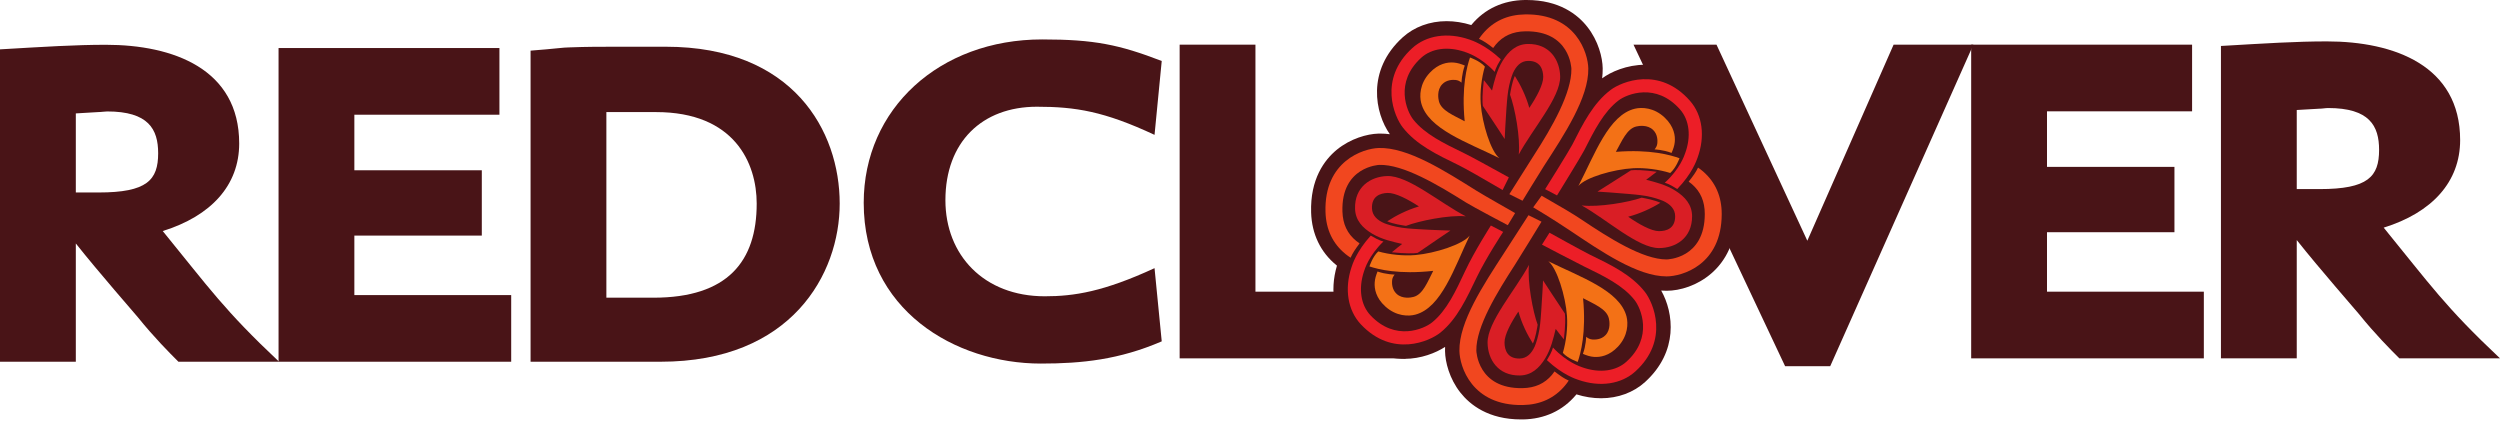
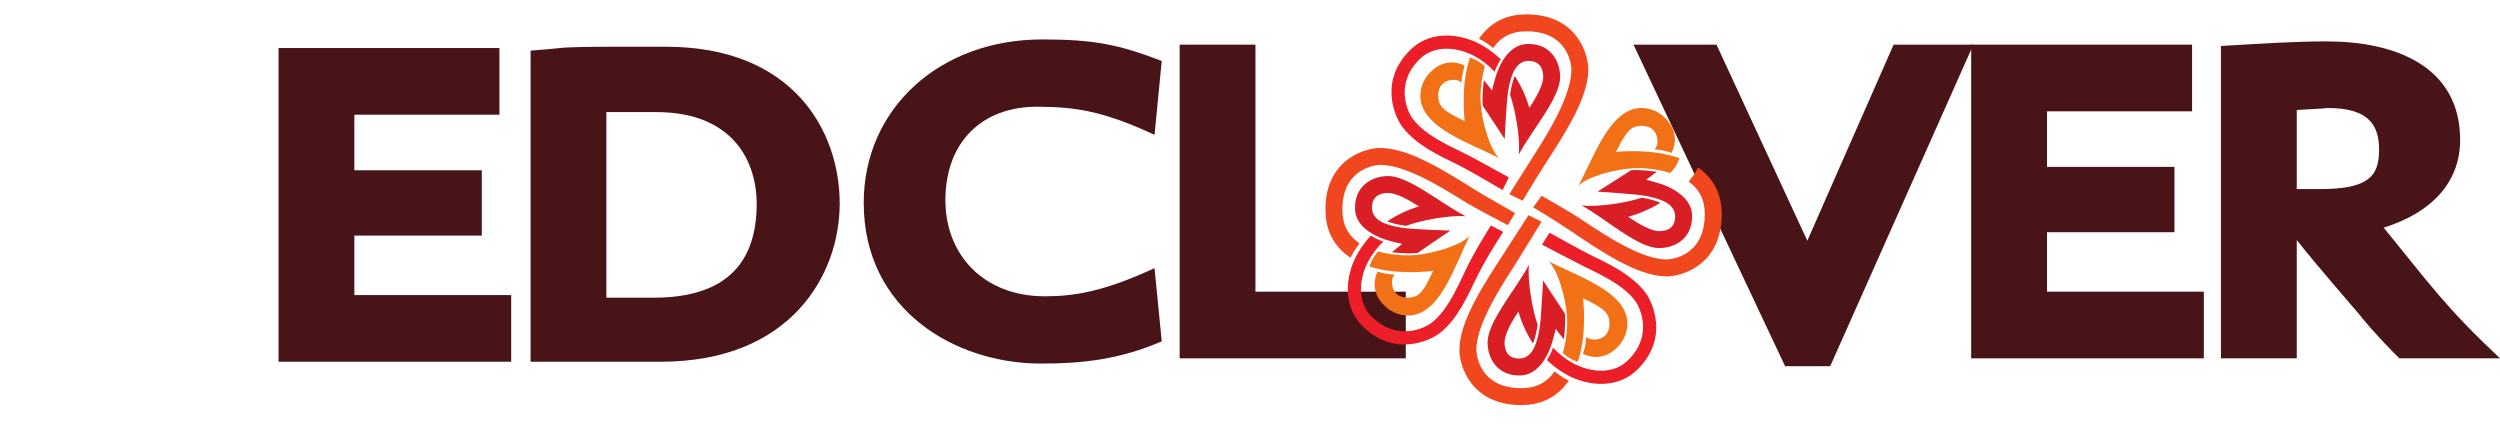
<svg xmlns="http://www.w3.org/2000/svg" width="140" height="24" viewBox="0 0 140 24" fill="none">
-   <path d="M6.002 6.241C5.856 6.241 5.673 6.277 5.49 6.277L4.246 6.351V10.779H5.527C8.235 10.779 8.857 10.084 8.857 8.581C8.857 7.229 8.308 6.241 6.002 6.241ZM9.991 20.257C9.48 19.745 8.637 18.903 7.722 17.768C7.575 17.587 5.49 15.206 4.246 13.634V20.257H0V2.764C2.526 2.617 4.208 2.508 5.929 2.508C9.699 2.508 13.395 3.862 13.395 8.035C13.395 10.376 11.822 12.096 9.113 12.938C11.711 16.122 12.554 17.366 15.628 20.257H9.991Z" fill="#491417" />
  <path d="M15.599 20.257V2.69H27.968V6.424H19.844V9.535H26.981V13.193H19.844V16.525H28.627V20.257H15.599Z" fill="#491417" />
  <path d="M36.74 6.277H33.957V16.671H36.592C40.765 16.671 42.375 14.622 42.375 11.4C42.375 9.132 41.131 6.277 36.74 6.277ZM36.996 20.257H29.712V2.836C31.14 2.728 31.541 2.653 31.908 2.653C32.861 2.617 33.663 2.617 34.506 2.617C35.349 2.617 36.226 2.617 37.287 2.617C44.424 2.617 47.023 7.338 47.023 11.4C47.023 15.354 44.315 20.257 36.996 20.257Z" fill="#491417" />
  <path d="M58.286 20.36C53.491 20.36 48.368 17.36 48.368 11.357C48.368 6.088 52.613 2.208 58.359 2.208C61.287 2.208 62.678 2.501 65.057 3.415L64.654 7.552C61.836 6.234 60.226 5.977 58.067 5.977C54.993 5.977 52.943 7.954 52.943 11.212C52.943 14.286 55.101 16.592 58.506 16.592C60.154 16.592 61.799 16.334 64.654 15.017L65.057 19.116C62.678 20.141 60.592 20.36 58.286 20.36Z" fill="#491417" />
  <path d="M66.06 20.068V2.501H70.305V16.334H78.724V20.068H66.06Z" fill="#491417" />
  <path d="M102.492 20.507H99.966L91.476 2.501H96.124L101.21 13.481L106.042 2.501H110.508L102.492 20.507Z" fill="#491417" />
  <path d="M110.386 20.068V2.501H122.757V6.234H114.632V9.345H121.769V13.004H114.632V16.334H123.415V20.068H110.386Z" fill="#491417" />
  <path d="M130.375 6.05C130.229 6.05 130.047 6.088 129.863 6.088L128.618 6.16V10.589H129.899C132.608 10.589 133.229 9.894 133.229 8.392C133.229 7.039 132.681 6.05 130.375 6.05ZM134.364 20.068C133.852 19.556 133.01 18.714 132.096 17.58C131.95 17.396 129.863 15.017 128.618 13.443V20.068H124.373V2.574C126.898 2.427 128.583 2.318 130.302 2.318C134.071 2.318 137.768 3.673 137.768 7.843C137.768 10.187 136.194 11.906 133.487 12.748C136.085 15.932 136.927 17.177 140 20.068H134.364Z" fill="#491417" />
-   <path d="M97.223 11.982C97.223 10.775 96.764 9.741 95.897 8.989C95.89 8.981 95.879 8.973 95.869 8.966C96.342 7.529 96.114 6.098 95.239 5.108C94.161 3.886 92.958 3.625 92.137 3.625C91.097 3.625 90.189 4.034 89.72 4.387C89.742 4.198 89.754 4.011 89.751 3.825C89.74 3.218 89.51 2.289 88.89 1.504C88.351 0.817 87.322 4.58223e-06 85.49 4.58223e-06C85.455 4.58223e-06 85.42 4.58223e-06 85.386 4.58223e-06C84.178 0.02 83.153 0.494 82.416 1.373C82.409 1.383 82.401 1.392 82.393 1.403C81.931 1.259 81.465 1.185 81.01 1.185C80.066 1.185 79.191 1.508 78.545 2.096C76.506 3.954 77.003 6.343 77.832 7.516C77.653 7.492 77.475 7.481 77.3 7.481C77.261 7.481 77.222 7.481 77.185 7.482C76.568 7.501 75.632 7.751 74.85 8.394C74.168 8.961 73.365 10.026 73.423 11.902C73.461 13.107 73.951 14.128 74.84 14.851C74.849 14.857 74.86 14.865 74.869 14.876C74.441 16.323 74.714 17.747 75.619 18.712C76.468 19.618 77.514 20.096 78.641 20.096C78.642 20.096 78.642 20.096 78.642 20.096C79.575 20.096 80.403 19.764 80.925 19.427C80.923 19.507 80.919 19.585 80.922 19.664C80.932 20.271 81.162 21.199 81.781 21.984C82.321 22.669 83.35 23.488 85.182 23.488C85.218 23.488 85.252 23.488 85.286 23.488C86.493 23.468 87.52 22.994 88.256 22.114C88.263 22.105 88.272 22.095 88.279 22.084C88.74 22.23 89.205 22.302 89.662 22.302C90.606 22.302 91.482 21.979 92.127 21.39C94.006 19.679 93.73 17.516 93.027 16.271C93.126 16.278 93.227 16.283 93.327 16.283C94.834 16.283 97.223 15.114 97.223 11.982Z" fill="#491417" />
-   <path d="M94.635 5.642C92.92 3.695 90.8 4.576 90.193 5.039C89.223 5.775 88.654 6.903 88.052 8.095C87.889 8.419 86.528 10.593 86.528 10.593L87.193 10.944C87.193 10.944 88.549 8.747 88.709 8.43C89.274 7.314 89.806 6.259 90.639 5.624C91.104 5.271 92.736 4.603 94.082 6.128C94.608 6.723 94.714 7.646 94.366 8.59C94.326 8.702 94.076 9.467 93.225 10.236C93.225 10.236 93.446 10.272 93.925 10.586C94.763 9.721 95.009 8.979 95.058 8.846C95.502 7.64 95.342 6.443 94.635 5.642Z" fill="#EC1E27" />
-   <path d="M95.371 9.6C95.282 9.525 95.189 9.451 95.09 9.385C94.969 9.645 94.829 9.837 94.566 10.171C94.63 10.216 94.692 10.266 94.75 10.315C95.233 10.733 95.468 11.279 95.468 11.982C95.468 14.499 93.348 14.529 93.327 14.529C91.986 14.529 90.086 13.316 88.535 12.276C88.114 11.994 87.411 11.574 86.331 10.96L85.859 11.61C86.855 12.204 87.548 12.661 87.91 12.903C89.651 14.07 91.698 15.478 93.327 15.478C94.186 15.478 96.416 14.849 96.416 11.982C96.416 11.001 96.065 10.2 95.371 9.6Z" fill="#F1471F" />
+   <path d="M95.371 9.6C95.282 9.525 95.189 9.451 95.09 9.385C94.969 9.645 94.829 9.837 94.566 10.171C94.63 10.216 94.692 10.266 94.75 10.315C95.233 10.733 95.468 11.279 95.468 11.982C95.468 14.499 93.348 14.529 93.327 14.529C91.986 14.529 90.086 13.316 88.535 12.276C88.114 11.994 87.411 11.574 86.331 10.96L85.859 11.61C86.855 12.204 87.548 12.661 87.91 12.903C89.651 14.07 91.698 15.478 93.327 15.478C94.186 15.478 96.416 14.849 96.416 11.982C96.416 11.001 96.065 10.2 95.371 9.6" fill="#F1471F" />
  <path d="M90.489 8.504C90.829 7.893 91.106 7.207 91.632 7.083C91.776 7.048 92.259 6.971 92.574 7.276C92.84 7.533 92.824 7.894 92.811 8.021C92.796 8.166 92.739 8.262 92.656 8.366C92.656 8.366 93.135 8.382 93.608 8.564C93.701 8.349 93.767 8.164 93.787 7.952C93.821 7.608 93.75 7.093 93.232 6.594C92.634 6.017 91.941 5.996 91.558 6.087C90.088 6.436 89.312 8.628 88.39 10.416C88.782 9.938 90.352 9.481 91.462 9.42C92.125 9.385 92.907 9.491 93.532 9.687C93.863 9.399 94.053 8.862 94.053 8.862C93.57 8.688 92.423 8.349 90.489 8.504Z" fill="#F37116" />
  <path d="M93.831 10.685C93.303 10.347 92.694 10.199 92.184 10.067C92.335 9.951 92.596 9.763 92.774 9.618C92.052 9.52 91.545 9.507 91.332 9.538C90.806 9.881 89.458 10.73 89.458 10.73C89.458 10.73 90.618 10.803 91.172 10.858C91.366 10.877 91.753 10.902 92.17 10.973C92.607 11.053 92.9 11.155 93.137 11.251C93.525 11.431 93.809 11.702 93.809 12.112C93.809 12.8 93.317 12.944 92.903 12.944C92.472 12.944 91.77 12.551 91.178 12.137C91.838 11.964 92.485 11.665 92.98 11.356C92.643 11.195 92.122 11.107 91.935 11.07C91.199 11.33 89.52 11.617 88.574 11.504C89.991 12.296 91.729 13.892 92.903 13.892C93.827 13.892 94.757 13.344 94.757 12.112C94.757 11.463 94.359 11.02 93.831 10.685Z" fill="#D91E25" />
  <path d="M84.495 9.934C83.483 9.373 82.403 8.78 81.975 8.571C80.851 8.026 79.788 7.512 79.138 6.689C78.777 6.228 78.083 4.607 79.585 3.237C80.172 2.702 81.09 2.58 82.044 2.912C82.154 2.95 82.924 3.188 83.707 4.026C83.707 4.026 83.739 3.806 84.044 3.32C83.167 2.498 82.42 2.262 82.286 2.214C81.073 1.794 79.879 1.974 79.088 2.693C77.171 4.439 78.088 6.546 78.559 7.142C79.314 8.101 80.45 8.652 81.653 9.234C82.09 9.447 83.157 10.061 84.146 10.641L84.495 9.934Z" fill="#EC1E27" />
  <path d="M85.4 0.807C84.419 0.823 83.624 1.188 83.034 1.893C82.96 1.98 82.889 2.075 82.822 2.175C83.086 2.292 83.282 2.429 83.618 2.688C83.665 2.62 83.712 2.559 83.76 2.499C84.172 2.009 84.712 1.765 85.415 1.754C87.932 1.712 87.997 3.832 87.998 3.853C88.019 5.194 86.923 7.114 85.91 8.679C85.646 9.089 84.523 10.873 84.523 10.873L85.261 11.241C85.261 11.241 86.222 9.665 86.461 9.296C87.6 7.535 88.972 5.467 88.945 3.837C88.93 2.98 88.265 0.76 85.4 0.807Z" fill="#F1471F" />
  <path d="M82.022 6.791C81.403 6.459 80.713 6.197 80.579 5.671C80.542 5.529 80.458 5.047 80.758 4.725C81.01 4.454 81.37 4.466 81.498 4.477C81.645 4.488 81.742 4.544 81.845 4.626C81.845 4.626 81.855 4.146 82.028 3.67C81.813 3.582 81.627 3.52 81.414 3.503C81.069 3.474 80.555 3.552 80.063 4.079C79.496 4.687 79.489 5.38 79.585 5.761C79.959 7.225 82.165 7.966 83.967 8.857C83.482 8.475 83 6.913 82.921 5.802C82.873 5.14 82.965 4.357 83.153 3.727C82.858 3.402 82.32 3.221 82.32 3.221C82.153 3.707 81.835 4.859 82.022 6.791Z" fill="#F37116" />
  <path d="M84.144 3.414C83.817 3.949 83.677 4.556 83.553 5.07C83.436 4.92 83.245 4.663 83.095 4.488C83.008 5.211 83.006 5.717 83.04 5.93C83.391 6.45 84.262 7.784 84.262 7.784C84.262 7.784 84.317 6.624 84.361 6.07C84.379 5.874 84.397 5.485 84.461 5.068C84.534 4.63 84.63 4.337 84.722 4.098C84.897 3.707 85.162 3.416 85.57 3.41C86.26 3.399 86.413 3.891 86.421 4.304C86.427 4.735 86.045 5.442 85.641 6.042C85.458 5.384 85.147 4.743 84.831 4.254C84.674 4.593 84.594 5.114 84.561 5.302C84.834 6.035 85.148 7.708 85.05 8.654C85.819 7.225 87.387 5.461 87.369 4.287C87.352 3.364 86.785 2.442 85.557 2.462C84.908 2.473 84.472 2.879 84.144 3.414Z" fill="#D91E25" />
  <path d="M83.489 12.629C83.489 12.629 82.558 14.085 82.043 15.189C81.514 16.321 81.014 17.391 80.201 18.052C79.746 18.42 78.136 19.139 76.743 17.654C76.2 17.075 76.066 16.159 76.382 15.203C76.419 15.089 76.646 14.316 77.473 13.523C77.473 13.523 77.251 13.493 76.763 13.194C75.954 14.083 75.727 14.836 75.683 14.969C75.279 16.187 75.475 17.379 76.205 18.16C77.981 20.051 80.072 19.105 80.664 18.624C81.61 17.857 82.128 16.705 82.711 15.5C83.225 14.436 84.177 12.986 84.177 12.986L83.489 12.629Z" fill="#EC1E27" />
  <path d="M84.846 11.932C84.846 11.932 83.063 10.919 82.703 10.693C80.925 9.58 78.837 8.238 77.209 8.288C76.351 8.315 74.14 9.01 74.228 11.876C74.259 12.858 74.636 13.645 75.348 14.225C75.439 14.298 75.534 14.368 75.634 14.432C75.749 14.168 75.884 13.97 76.136 13.631C76.069 13.585 76.007 13.54 75.947 13.49C75.45 13.086 75.197 12.55 75.176 11.847C75.099 9.33 77.218 9.235 77.238 9.234C78.579 9.193 80.516 10.347 82.095 11.339C82.516 11.601 84.437 12.611 84.437 12.611L84.846 11.932Z" fill="#F1471F" />
  <path d="M80.261 15.168C79.939 15.792 79.685 16.485 79.163 16.625C79.021 16.665 78.54 16.756 78.215 16.461C77.941 16.212 77.947 15.853 77.956 15.723C77.965 15.576 78.02 15.478 78.1 15.375C78.1 15.375 77.619 15.372 77.141 15.204C77.056 15.421 76.996 15.609 76.983 15.822C76.96 16.168 77.045 16.679 77.579 17.163C78.196 17.723 78.888 17.721 79.267 17.618C80.725 17.223 81.436 15.008 82.301 13.193C81.924 13.683 80.369 14.187 79.26 14.283C78.597 14.34 77.813 14.259 77.182 14.08C76.861 14.378 76.689 14.92 76.689 14.92C77.177 15.08 78.333 15.383 80.261 15.168Z" fill="#F37116" />
  <path d="M76.854 13.093C77.393 13.411 78.005 13.543 78.52 13.66C78.371 13.78 78.117 13.975 77.943 14.128C78.668 14.201 79.174 14.199 79.387 14.162C79.901 13.803 81.223 12.912 81.223 12.912C81.223 12.912 80.061 12.876 79.507 12.838C79.311 12.823 78.923 12.811 78.503 12.752C78.065 12.686 77.77 12.595 77.531 12.505C77.136 12.338 76.843 12.076 76.83 11.667C76.807 10.979 77.298 10.817 77.71 10.805C78.142 10.791 78.857 11.165 79.46 11.56C78.806 11.752 78.169 12.073 77.685 12.394C78.025 12.546 78.549 12.618 78.735 12.649C79.465 12.369 81.135 12.027 82.084 12.113C80.64 11.365 78.855 9.82 77.681 9.859C76.759 9.886 75.845 10.465 75.883 11.696C75.903 12.345 76.315 12.774 76.854 13.093Z" fill="#D91E25" />
  <path d="M92.112 16.344C91.359 15.388 90.222 14.837 89.019 14.254C88.644 14.072 86.772 13.032 86.772 13.032L86.35 13.7C86.35 13.7 88.336 14.742 88.697 14.916C89.822 15.462 90.884 15.976 91.534 16.801C91.895 17.259 92.591 18.88 91.087 20.25C90.5 20.785 89.581 20.908 88.629 20.577C88.518 20.537 87.748 20.301 86.965 19.461C86.965 19.461 86.932 19.683 86.628 20.168C87.505 20.991 88.253 21.227 88.387 21.272C89.599 21.694 90.793 21.516 91.584 20.797C93.501 19.049 92.584 16.944 92.112 16.344Z" fill="#EC1E27" />
  <path d="M86.912 20.989C86.502 21.479 85.961 21.724 85.257 21.736C82.74 21.777 82.675 19.657 82.675 19.633C82.654 18.295 83.836 16.374 84.847 14.81C85.109 14.405 86.324 12.415 86.324 12.415L85.595 12.052C85.595 12.052 84.437 13.843 84.212 14.194C83.073 15.954 81.7 18.021 81.727 19.651C81.741 20.511 82.406 22.728 85.273 22.682C86.253 22.666 87.049 22.3 87.637 21.596C87.713 21.509 87.781 21.413 87.849 21.312C87.586 21.197 87.391 21.058 87.052 20.8C87.007 20.866 86.961 20.928 86.912 20.989Z" fill="#F1471F" />
  <path d="M88.651 16.698C89.269 17.027 89.959 17.293 90.093 17.818C90.13 17.96 90.212 18.441 89.915 18.762C89.662 19.032 89.303 19.021 89.174 19.012C89.028 18.999 88.929 18.945 88.826 18.862C88.826 18.862 88.817 19.342 88.643 19.817C88.858 19.907 89.046 19.971 89.257 19.986C89.603 20.013 90.117 19.935 90.609 19.409C91.175 18.799 91.183 18.109 91.086 17.727C90.713 16.263 88.508 15.521 86.706 14.63C87.189 15.014 87.671 16.578 87.751 17.687C87.799 18.348 87.706 19.133 87.52 19.761C87.812 20.086 88.352 20.266 88.352 20.266C88.519 19.782 88.837 18.63 88.651 16.698Z" fill="#F37116" />
  <path d="M86.528 20.075C86.854 19.541 86.994 18.931 87.118 18.419C87.236 18.57 87.429 18.825 87.577 19.001C87.662 18.276 87.666 17.77 87.633 17.558C87.28 17.037 86.41 15.703 86.41 15.703C86.41 15.703 86.355 16.867 86.309 17.419C86.293 17.614 86.275 18.002 86.211 18.421C86.139 18.858 86.043 19.152 85.949 19.392C85.774 19.782 85.51 20.071 85.1 20.078C84.411 20.089 84.258 19.599 84.253 19.185C84.245 18.754 84.626 18.045 85.031 17.447C85.214 18.103 85.526 18.746 85.842 19.235C85.998 18.896 86.077 18.372 86.109 18.186C85.84 17.453 85.524 15.781 85.622 14.834C84.854 16.263 83.286 18.028 83.304 19.2C83.319 20.125 83.886 21.046 85.117 21.026C85.764 21.016 86.2 20.609 86.528 20.075Z" fill="#D91E25" />
</svg>